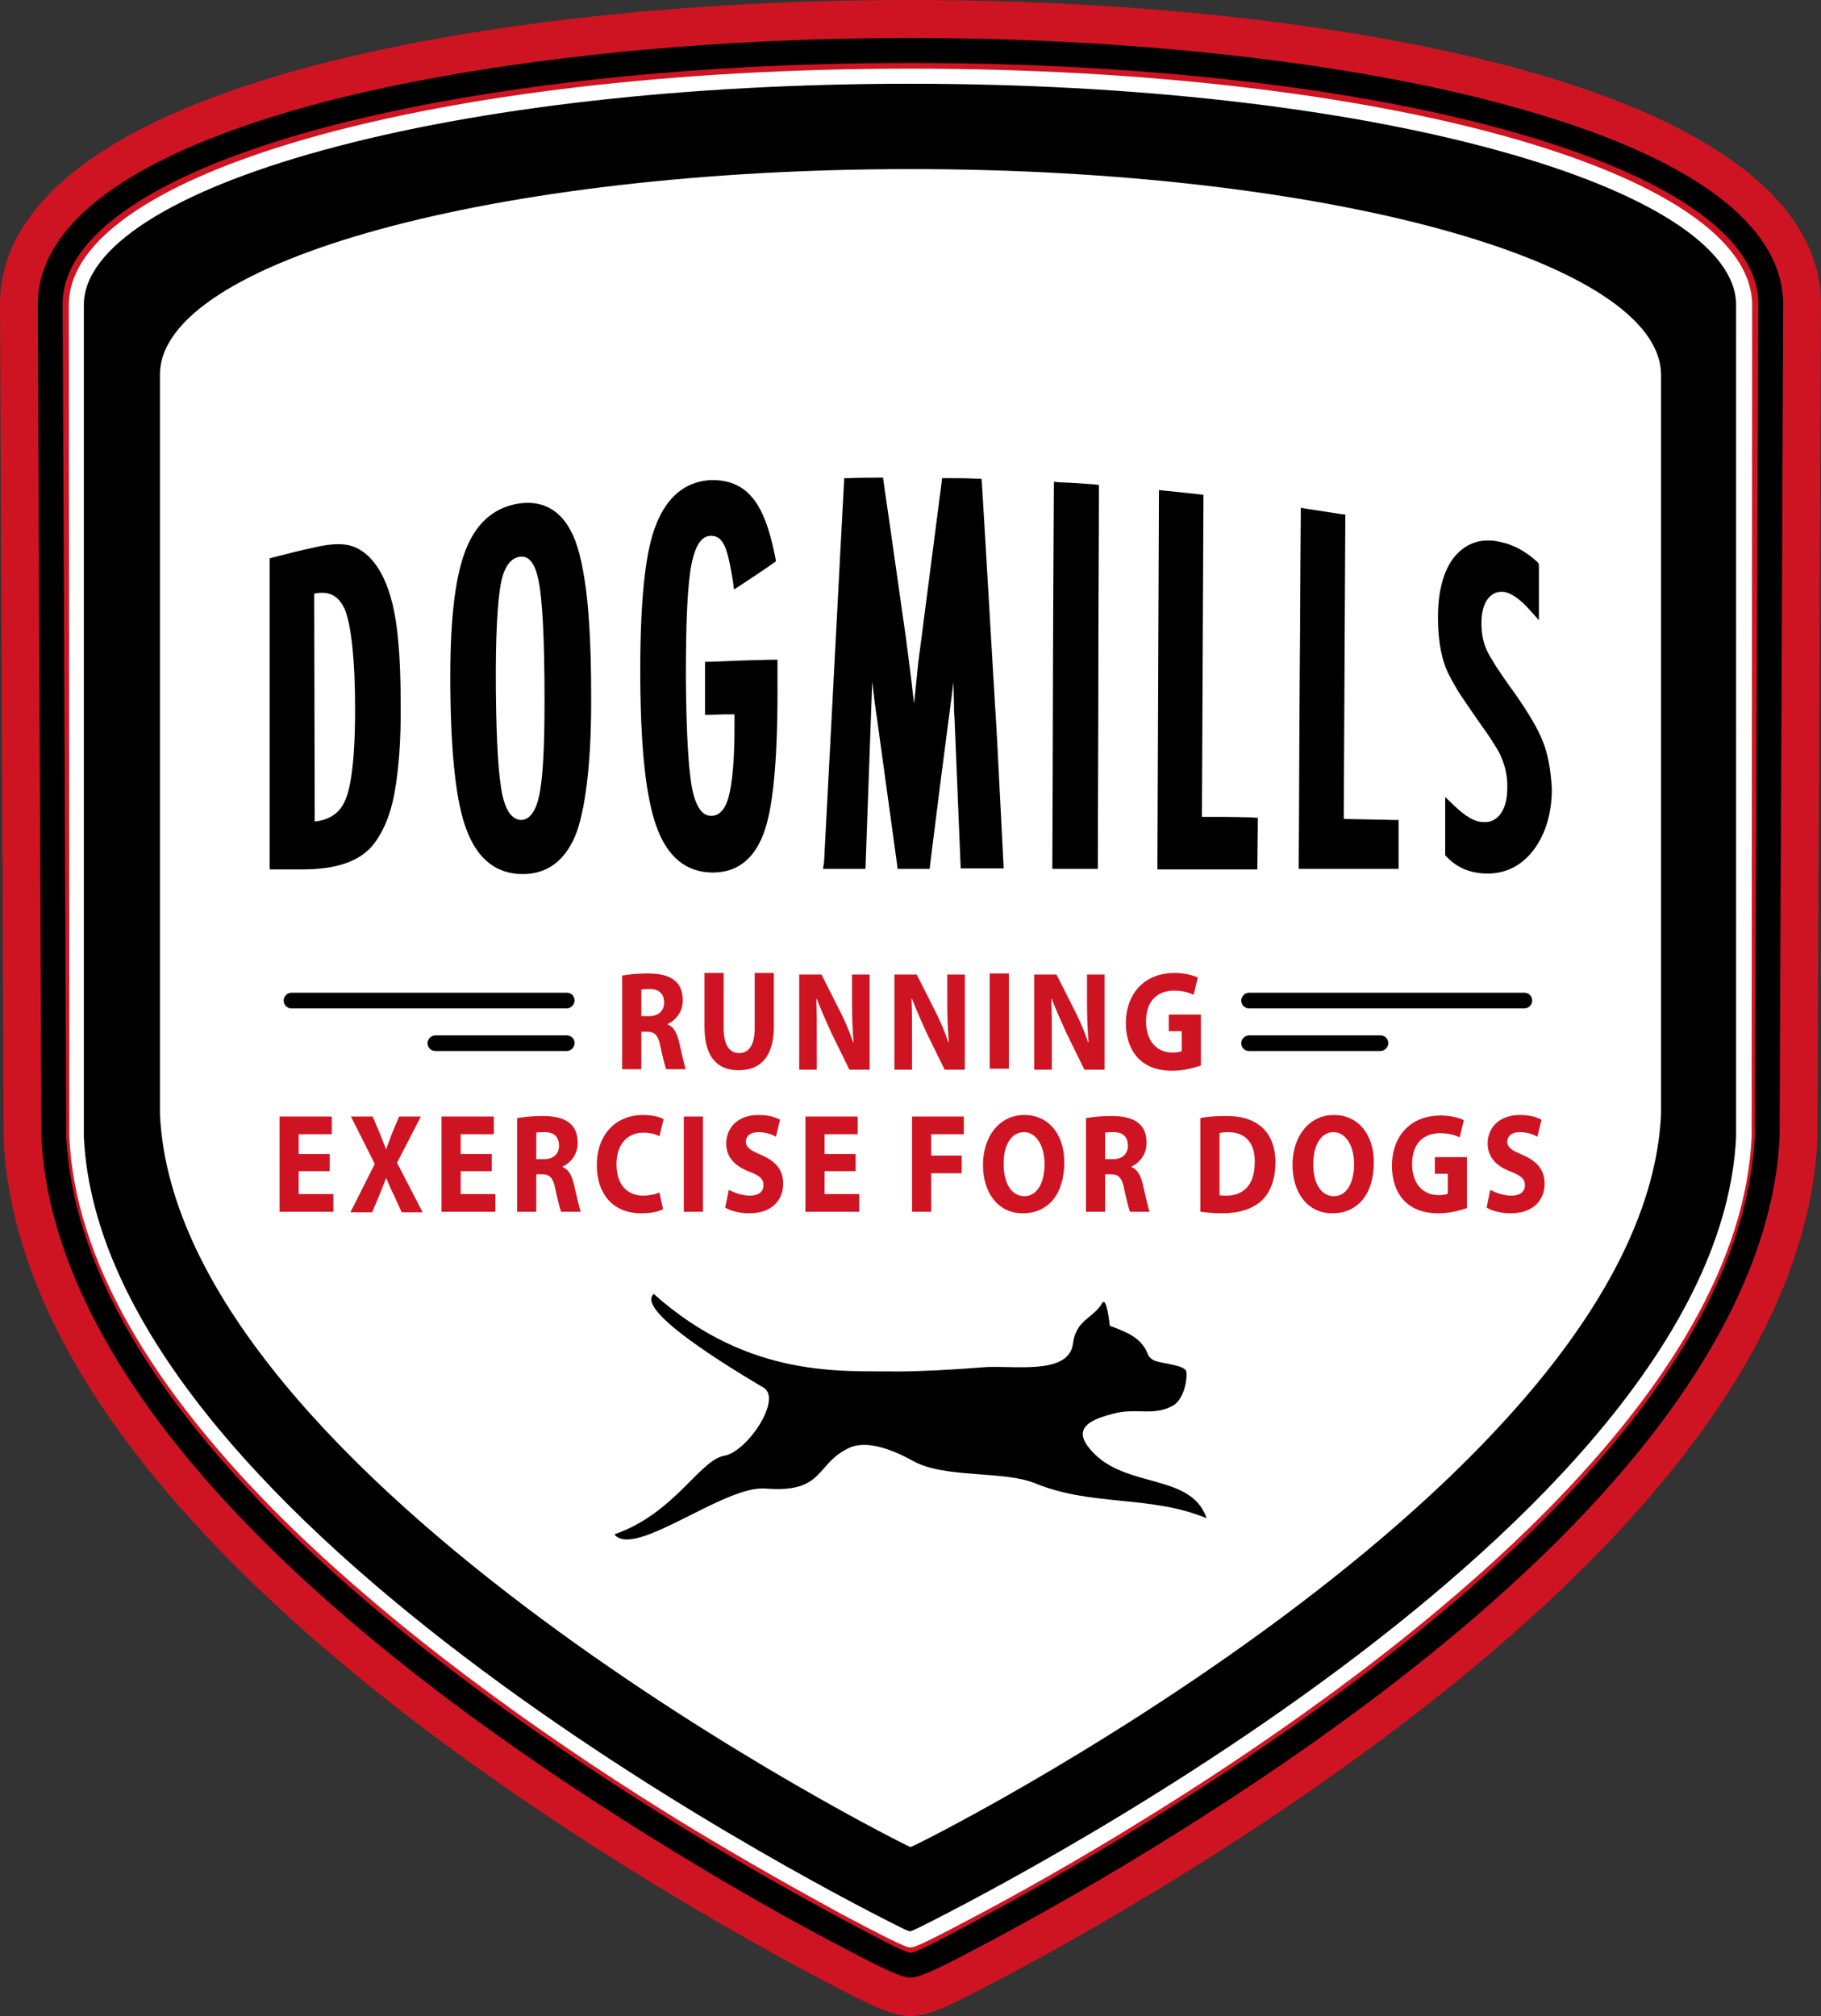
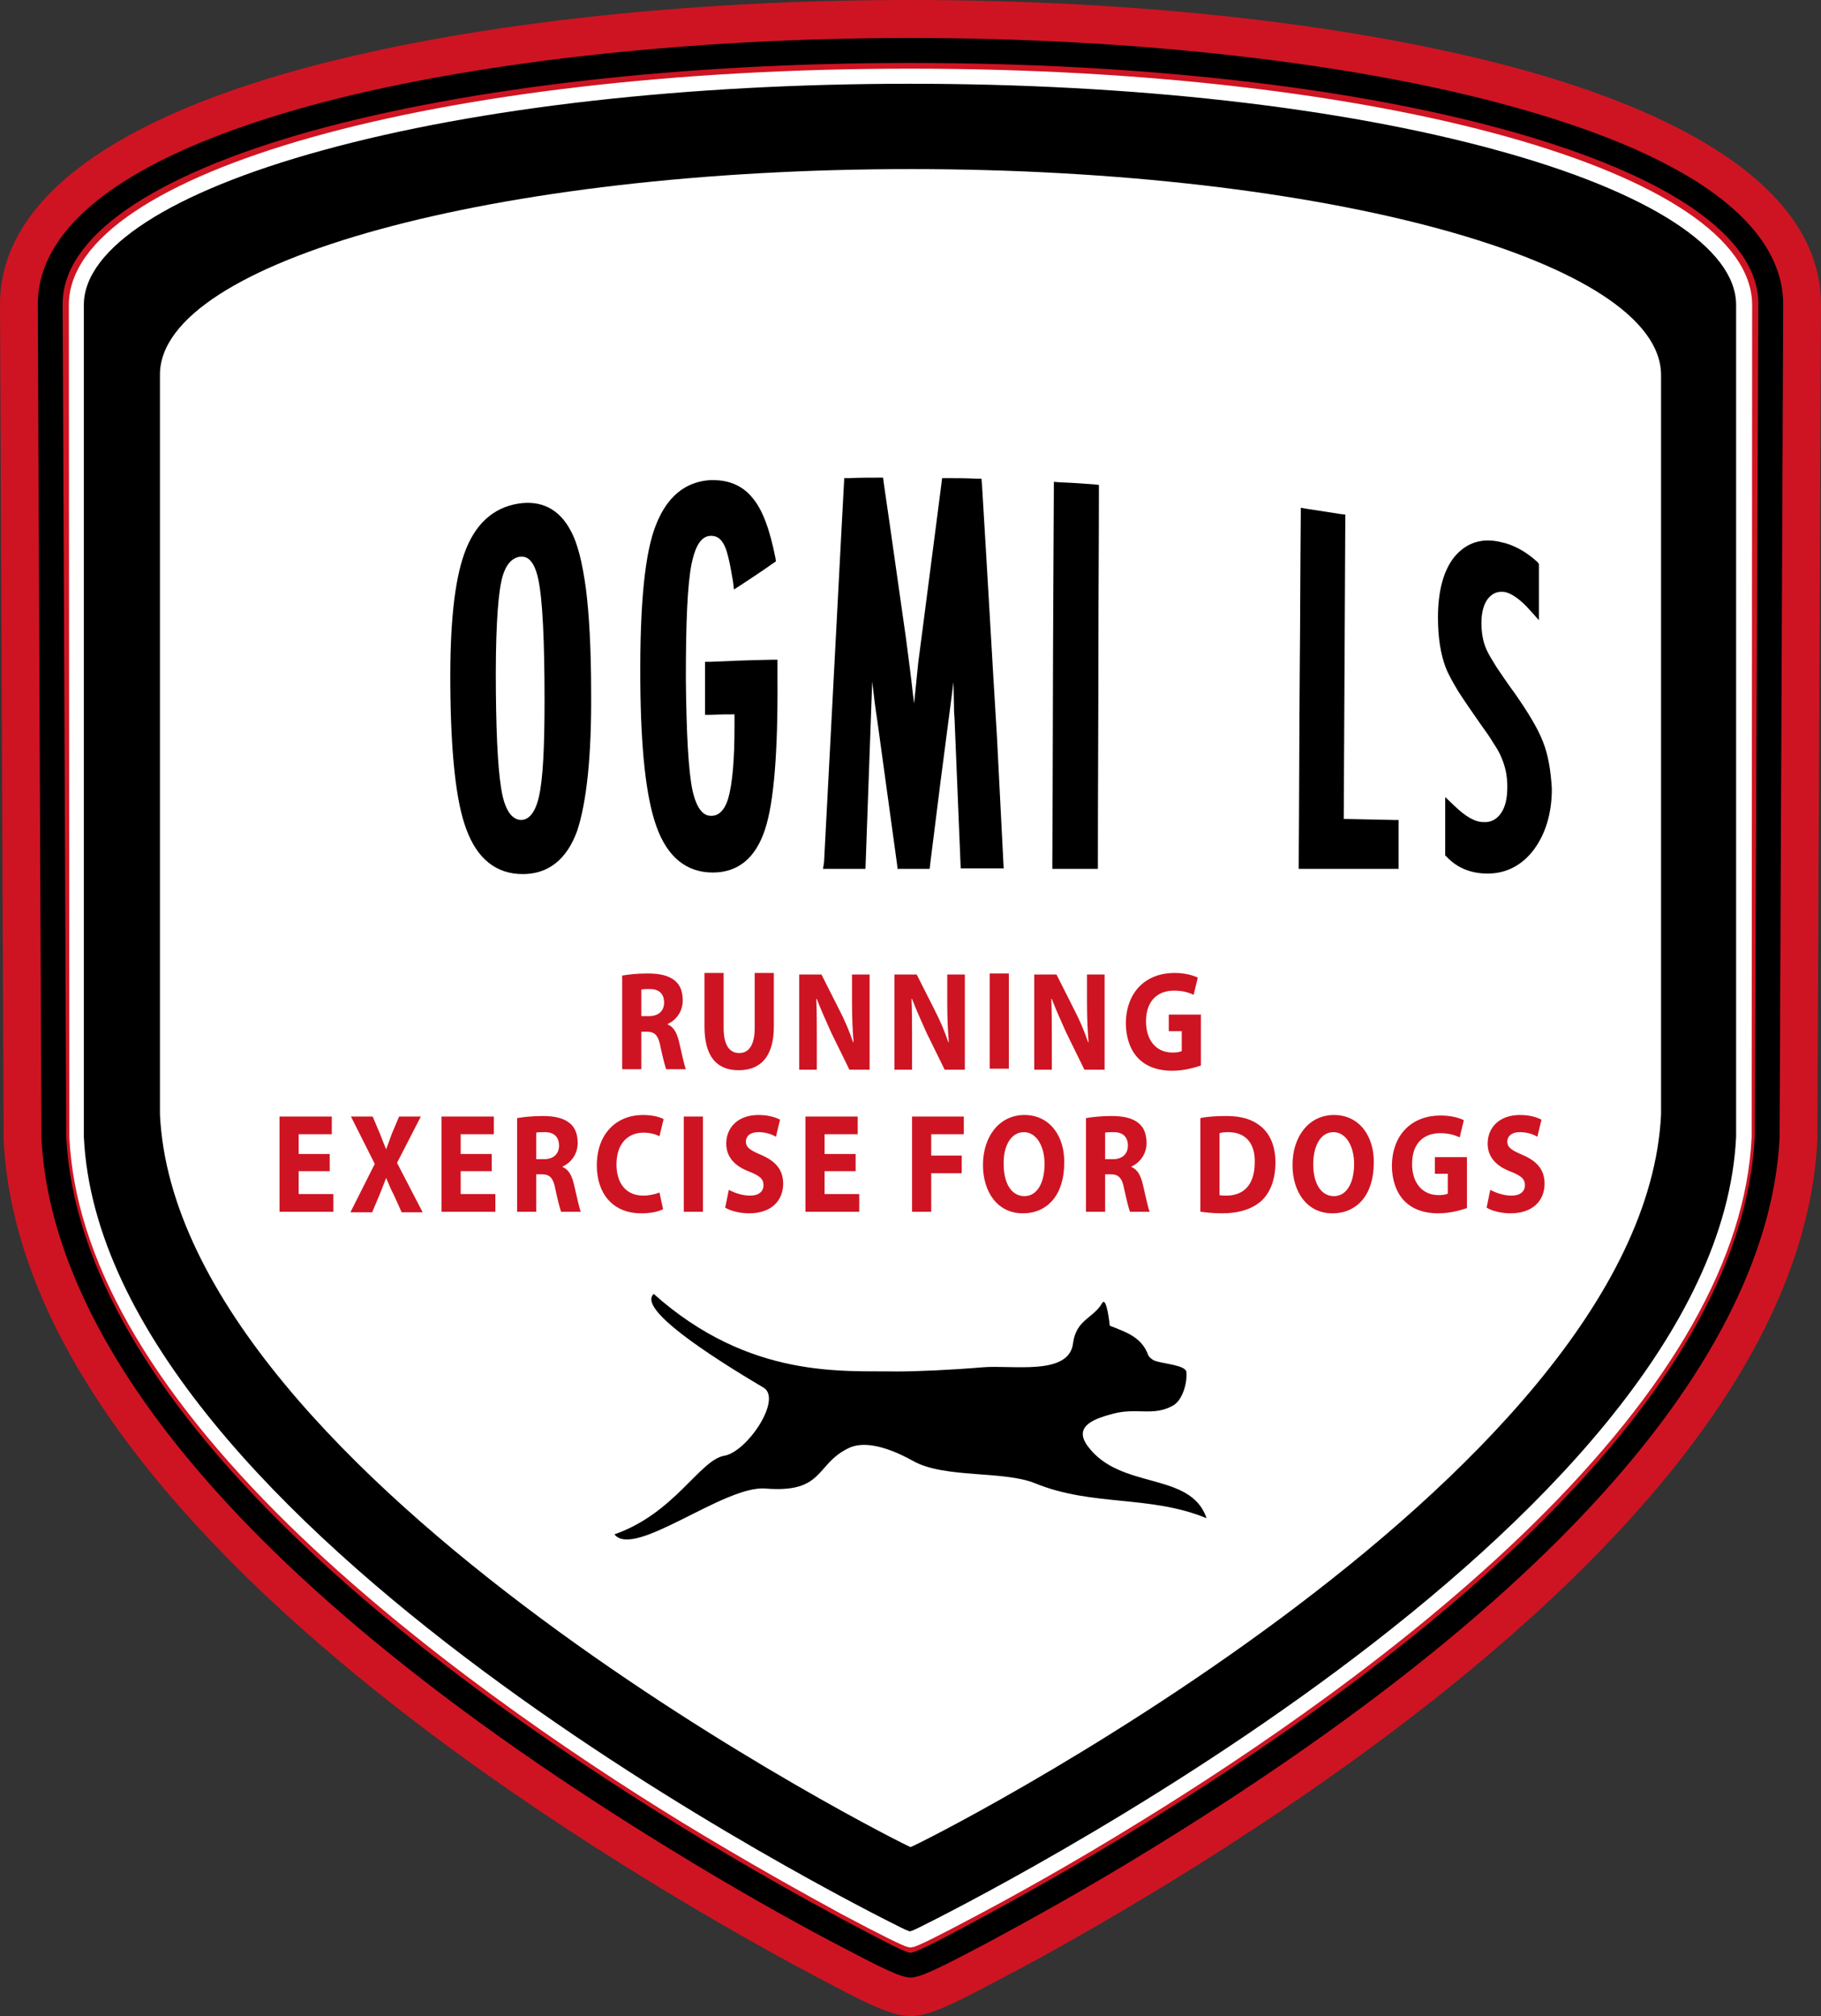
<svg xmlns="http://www.w3.org/2000/svg" width="131" height="145" viewBox="0 0 131 145" fill="none">
  <rect x="0" y="0" width="131" height="145" fill="#333333" stroke="none" />
  <path d="M109.328 5.725C97.673 2.507 82.108 0.748 65.5 0.748C48.892 0.748 33.327 2.507 21.672 5.725C7.969 9.542 0.745 15.117 0.745 21.89L1.005 81.761V81.911C2.011 102.716 26.625 122.062 47.105 134.635C51.946 137.591 56.079 139.911 58.686 141.295C62.409 143.279 64.122 144.214 65.463 144.252C66.803 144.214 68.516 143.316 72.24 141.295C74.847 139.911 78.98 137.628 83.821 134.635C104.301 122.062 128.915 102.716 129.92 81.911V81.761L130.181 21.89C130.255 15.117 122.994 9.542 109.328 5.725Z" fill="black" />
  <path d="M109.514 5.014C97.822 1.796 82.182 0 65.5 0C48.818 0 33.178 1.796 21.486 5.014C7.41 8.906 0 14.743 0 21.89L0.261 81.761V81.948C1.266 103.09 26.066 122.661 46.733 135.308C51.611 138.302 55.744 140.585 58.35 141.969C62.223 144.027 63.973 144.963 65.5 145C67.027 144.963 68.777 144.027 72.65 141.969C75.293 140.585 79.427 138.265 84.267 135.308C104.897 122.623 129.734 103.09 130.739 81.948V81.761L131 21.89C131 14.743 123.553 8.906 109.514 5.014ZM128.021 81.799C127.5 92.837 119.196 110.649 82.853 132.951C78.049 135.907 73.953 138.152 71.383 139.537C67.585 141.557 66.282 142.194 65.5 142.231C64.718 142.194 63.452 141.557 59.617 139.537C57.01 138.152 52.951 135.907 48.148 132.951C11.767 110.649 3.5 92.837 2.979 81.799L2.718 21.853C2.718 17.812 6.107 12.086 22.193 7.634C33.513 4.528 49.302 2.732 65.5 2.732C81.698 2.732 97.487 4.528 108.807 7.671C124.93 12.124 128.282 17.849 128.282 21.89L128.021 81.799Z" fill="#CE1422" />
  <path d="M65.5 12.161C35.673 12.161 11.506 18.785 11.506 26.942V80.152C12.772 106.533 65.351 132.876 65.5 132.839C65.686 132.914 118.228 106.533 119.494 80.152V26.979C119.494 18.785 95.327 12.161 65.5 12.161Z" fill="white" />
  <path d="M108.621 9.43C97.263 6.249 81.959 4.528 65.5 4.528C49.041 4.528 33.737 6.286 22.38 9.43C10.873 12.648 4.506 17.063 4.506 21.853L4.766 81.724C5.697 100.883 29.38 119.293 49.078 131.417C53.845 134.335 57.904 136.581 60.473 137.965C63.303 139.462 64.83 140.285 65.425 140.435C65.5 140.435 65.5 140.435 65.5 140.435C65.5 140.435 65.537 140.435 65.575 140.435C66.17 140.285 67.697 139.499 70.527 137.965C73.096 136.581 77.155 134.335 81.921 131.417C101.62 119.33 125.303 100.883 126.234 81.724L126.494 21.853C126.494 17.063 120.127 12.648 108.621 9.43ZM125.303 81.724C124.409 100.434 100.95 118.657 81.438 130.631C76.708 133.55 72.65 135.795 70.08 137.142C67.995 138.264 66.17 139.237 65.463 139.462C64.793 139.237 62.968 138.264 60.845 137.142C58.276 135.795 54.254 133.55 49.488 130.631C29.976 118.657 6.516 100.434 5.623 81.724L5.399 21.853C5.399 17.55 11.655 13.359 22.603 10.29C33.886 7.147 49.116 5.426 65.463 5.426C81.81 5.426 97.077 7.147 108.323 10.29C119.27 13.359 125.526 17.55 125.526 21.853L125.303 81.724Z" fill="#CE1422" />
  <path d="M65.5 4.939C31.54 4.939 4.953 12.386 4.953 21.928L4.99 81.799C5.399 90.443 10.724 99.835 20.816 109.714C29.864 118.544 41.11 126.178 48.967 131.005C53.808 133.961 57.941 136.244 60.547 137.666C63.638 139.312 64.904 139.911 65.277 140.023C65.425 140.061 65.5 140.061 65.5 140.061C65.5 140.061 65.537 140.061 65.723 140.023C66.133 139.911 67.362 139.312 70.453 137.666C73.059 136.281 77.192 133.999 82.033 131.005C89.89 126.178 101.136 118.582 110.184 109.714C120.276 99.835 125.601 90.443 126.01 81.799L126.047 21.928C126.01 12.386 99.423 4.939 65.5 4.939ZM124.893 81.761C123.553 109.863 69.335 137.03 66.17 138.601C65.575 138.901 65.463 138.901 65.463 138.901C65.463 138.901 65.351 138.901 64.755 138.601C61.59 137.03 7.373 109.863 6.032 81.761V21.928C6.032 17.849 12.288 13.808 23.199 10.814C34.481 7.708 49.488 6.024 65.463 6.024C81.438 6.024 96.444 7.708 107.727 10.814C118.637 13.808 124.893 17.849 124.893 21.928V81.761Z" fill="white" />
-   <path d="M28.375 44.08C28.077 42.508 27.555 41.236 26.848 40.375C26.327 39.739 25.731 39.365 25.098 39.215C24.427 39.066 23.608 39.141 22.64 39.365C21.449 39.627 20.853 39.777 19.698 40.076L19.401 40.151V62.528H21.747C24.167 62.528 25.805 61.966 26.773 60.844C27.518 59.946 28.077 58.673 28.375 57.065C28.673 55.418 28.859 53.248 28.822 50.591C28.822 47.785 28.673 45.614 28.375 44.08ZM25.545 51.002C25.545 55.044 25.172 56.803 24.837 57.551C24.465 58.449 23.72 58.973 22.64 59.085L22.603 42.695C23.683 42.471 24.39 42.845 24.837 43.893C25.284 45.128 25.545 47.523 25.545 51.002Z" fill="black" />
  <path d="M42.525 49.805C42.525 46.625 42.376 44.117 42.152 42.359C41.892 40.45 41.557 39.066 41.035 38.13C40.216 36.596 38.913 35.96 37.274 36.222C35.45 36.521 34.146 37.719 33.402 39.814C32.694 41.797 32.359 44.903 32.396 49.356C32.434 54.221 32.806 57.701 33.551 59.647C34.333 61.779 35.71 62.865 37.609 62.865C39.434 62.865 40.775 61.817 41.519 59.759C42.19 57.738 42.562 54.408 42.525 49.805ZM36.157 57.252C35.859 55.905 35.71 53.472 35.673 49.768C35.636 45.839 35.785 43.182 36.045 41.91C36.269 40.75 36.753 40.114 37.423 40.039C37.461 40.039 37.498 40.039 37.572 40.039C37.87 40.039 38.429 40.226 38.727 41.685C39.025 43.07 39.173 45.988 39.173 50.367C39.173 53.734 39.062 56.054 38.764 57.327C38.391 58.935 37.684 58.973 37.461 58.973C36.865 58.935 36.418 58.374 36.157 57.252Z" fill="black" />
  <path d="M55.93 47.448H55.52C53.696 47.485 52.802 47.523 51.089 47.597H50.717V51.414H51.127C51.834 51.377 52.244 51.377 52.839 51.377V52.237C52.839 54.632 52.69 56.353 52.393 57.401C52.02 58.673 51.35 58.673 51.164 58.673C50.94 58.673 50.233 58.673 49.823 56.877C49.525 55.493 49.376 52.761 49.339 48.795C49.339 44.754 49.451 42.059 49.749 40.563C49.935 39.664 50.27 38.617 51.052 38.542C51.499 38.505 51.797 38.692 52.02 39.066C52.169 39.29 52.281 39.627 52.393 40.076C52.504 40.525 52.616 41.124 52.728 41.797L52.802 42.396L53.324 42.059C54.217 41.461 54.701 41.161 55.595 40.525L55.818 40.376L55.781 40.114C55.371 38.056 54.85 36.633 54.105 35.773C53.361 34.875 52.318 34.463 50.977 34.538C49.265 34.688 47.999 35.736 47.217 37.681C46.397 39.664 46.025 43.369 46.062 48.982C46.099 53.921 46.472 57.326 47.217 59.422C47.999 61.63 49.376 62.752 51.275 62.752C53.1 62.752 54.366 61.705 55.036 59.646C55.669 57.738 55.967 54.108 55.93 48.832V47.448Z" fill="black" />
  <path d="M71.719 52.986C71.346 46.924 71.011 40.862 70.639 34.8L70.602 34.426H70.229C69.373 34.388 68.963 34.388 68.107 34.388H67.772L67.734 34.725C67.176 39.103 66.878 41.273 66.319 45.652L66.059 47.635L65.761 50.591C65.723 50.404 65.723 50.179 65.686 50.03C65.537 48.645 65.351 47.261 65.165 45.839C64.532 41.461 64.234 39.215 63.601 34.912L63.526 34.351H63.191C62.372 34.351 61.925 34.351 61.106 34.388H60.734L60.51 38.579C60.101 46.4 59.691 54.183 59.281 62.004L59.207 62.49H62.26L62.745 49.019C62.856 49.955 62.968 50.928 63.117 51.863C63.675 55.979 63.973 58.037 64.532 62.154L64.569 62.49H66.878L66.915 62.154C67.511 57.364 67.809 55.006 68.442 50.217L68.591 49.057L68.628 50.741C68.628 50.965 68.628 51.264 68.665 51.601L69.112 62.453H72.203L71.719 52.986Z" fill="black" />
  <path d="M78.719 34.837C77.714 34.763 77.23 34.725 76.224 34.688L75.815 34.65L75.777 41.835C75.74 48.608 75.74 55.343 75.703 62.116V62.49H78.98V62.116C78.98 57.027 79.017 51.938 79.017 46.886C79.017 42.995 79.054 39.141 79.054 35.249V34.875L78.719 34.837Z" fill="black" />
-   <path d="M90.076 58.786C88.624 58.748 87.842 58.748 86.465 58.748L86.576 35.586L86.241 35.548C85.273 35.436 84.789 35.399 83.783 35.286L83.374 35.249L83.262 62.528H90.449L90.486 58.823L90.076 58.786Z" fill="black" />
  <path d="M100.279 58.973C98.827 58.935 98.045 58.935 96.667 58.898C96.705 51.714 96.742 44.529 96.779 37.344V37.008L96.444 36.97C95.476 36.821 94.992 36.746 94.024 36.596L93.577 36.521V36.97C93.54 40.75 93.54 44.492 93.502 48.271C93.465 52.873 93.465 57.514 93.428 62.116V62.49H100.615V58.973H100.279Z" fill="black" />
  <path d="M111.004 53.36C110.631 52.387 109.924 51.227 108.956 49.843C108.397 49.094 107.988 48.458 107.652 47.971C107.354 47.485 107.094 47.074 106.945 46.737C106.684 46.175 106.572 45.502 106.572 44.791C106.572 44.005 106.759 43.369 107.094 42.995C107.429 42.621 107.801 42.508 108.285 42.583C108.769 42.695 109.365 43.107 110.036 43.855L110.706 44.604V40.562L110.594 40.413C109.775 39.664 108.881 39.178 107.988 38.991C106.61 38.654 105.493 39.028 104.636 40.039C103.854 41.011 103.445 42.471 103.445 44.417C103.445 45.839 103.631 47.036 104.003 48.009C104.189 48.495 104.524 49.094 104.934 49.768C105.344 50.404 105.865 51.152 106.461 52.013C106.833 52.537 107.168 52.986 107.429 53.435C107.727 53.884 107.913 54.221 108.025 54.52C108.285 55.119 108.434 55.792 108.434 56.578C108.434 57.439 108.285 58.075 107.95 58.524C107.652 58.935 107.243 59.16 106.721 59.123C106.088 59.123 105.418 58.711 104.636 57.962L103.966 57.326V61.517L104.078 61.63C104.86 62.453 105.865 62.827 107.019 62.827C108.36 62.827 109.514 62.228 110.371 61.068C111.19 59.946 111.637 58.486 111.637 56.728C111.562 55.418 111.376 54.295 111.004 53.36Z" fill="black" />
  <path d="M23.72 82.996H21.486V81.574H23.869V80.302H20.108V87.15H23.981V85.878H21.486V84.231H23.72V82.996ZM30.386 87.15L28.561 83.632L30.274 80.302H28.71L28.189 81.537C28.04 81.948 27.928 82.248 27.779 82.659C27.63 82.285 27.481 81.948 27.332 81.537L26.811 80.302H25.247L26.96 83.707L25.209 87.187H26.773L27.295 85.952C27.481 85.466 27.63 85.129 27.779 84.718C27.965 85.129 28.077 85.466 28.337 85.952L28.896 87.187H30.386V87.15ZM35.375 82.996H33.141V81.574H35.524V80.302H31.763V87.15H35.636V85.878H33.141V84.231H35.375V82.996ZM37.2 87.15H38.578V84.456H38.987C39.546 84.456 39.806 84.718 39.955 85.541C40.142 86.401 40.291 86.963 40.365 87.15H41.78C41.668 86.888 41.482 85.99 41.296 85.204C41.147 84.568 40.924 84.119 40.477 83.932V83.894C40.998 83.67 41.557 83.071 41.557 82.21C41.557 81.574 41.37 81.088 40.998 80.788C40.551 80.414 39.918 80.264 39.025 80.264C38.28 80.264 37.647 80.339 37.2 80.414V87.15ZM38.578 81.462C38.689 81.425 38.876 81.425 39.211 81.425C39.844 81.425 40.216 81.761 40.216 82.397C40.216 82.996 39.806 83.37 39.136 83.37H38.578V81.462ZM47.44 85.765C47.179 85.878 46.695 85.99 46.286 85.99C45.057 85.99 44.349 85.129 44.349 83.745C44.349 82.21 45.206 81.462 46.286 81.462C46.77 81.462 47.179 81.574 47.44 81.724L47.738 80.489C47.477 80.339 46.956 80.19 46.248 80.19C44.387 80.19 42.934 81.499 42.934 83.82C42.934 85.765 44.014 87.262 46.137 87.262C46.882 87.262 47.44 87.112 47.701 86.963L47.44 85.765ZM49.19 80.302V87.15H50.568V80.302H49.19ZM52.169 86.85C52.504 87.075 53.212 87.262 53.882 87.262C55.558 87.262 56.34 86.289 56.34 85.129C56.34 84.156 55.818 83.52 54.776 83.071C53.994 82.734 53.659 82.547 53.659 82.098C53.659 81.724 53.956 81.425 54.552 81.425C55.148 81.425 55.595 81.612 55.818 81.761L56.116 80.526C55.744 80.339 55.26 80.19 54.552 80.19C53.1 80.19 52.244 81.088 52.244 82.248C52.244 83.258 52.914 83.894 53.919 84.269C54.664 84.568 54.925 84.792 54.925 85.241C54.925 85.691 54.59 85.99 53.956 85.99C53.361 85.99 52.802 85.765 52.43 85.578L52.169 86.85ZM61.553 82.996H59.319V81.574H61.702V80.302H57.941V87.15H61.813V85.878H59.319V84.231H61.553V82.996ZM65.612 87.15H66.99V84.381H69.186V83.109H66.99V81.574H69.335V80.302H65.612V87.15ZM73.692 80.19C71.905 80.19 70.713 81.724 70.713 83.782C70.713 85.728 71.756 87.262 73.581 87.262C75.368 87.262 76.559 85.915 76.559 83.632C76.597 81.761 75.554 80.19 73.692 80.19ZM73.655 81.425C74.586 81.425 75.144 82.472 75.144 83.707C75.144 85.054 74.623 86.027 73.692 86.027C72.761 86.027 72.203 85.092 72.203 83.745C72.165 82.435 72.724 81.425 73.655 81.425ZM78.123 87.15H79.501V84.456H79.911C80.469 84.456 80.73 84.718 80.879 85.541C81.065 86.401 81.214 86.963 81.288 87.15H82.704C82.592 86.888 82.406 85.99 82.219 85.204C82.07 84.568 81.847 84.119 81.4 83.932V83.894C81.922 83.67 82.48 83.071 82.48 82.21C82.48 81.574 82.294 81.088 81.922 80.788C81.475 80.414 80.842 80.264 79.948 80.264C79.203 80.264 78.57 80.339 78.123 80.414V87.15ZM79.501 81.462C79.613 81.425 79.799 81.425 80.134 81.425C80.767 81.425 81.14 81.761 81.14 82.397C81.14 82.996 80.73 83.37 80.06 83.37H79.501V81.462ZM86.353 87.15C86.688 87.187 87.209 87.262 87.917 87.262C89.108 87.262 90.076 86.963 90.747 86.364C91.343 85.803 91.752 84.905 91.752 83.595C91.752 82.397 91.343 81.537 90.71 81.013C90.114 80.526 89.369 80.264 88.215 80.264C87.507 80.264 86.874 80.302 86.353 80.414V87.15ZM87.731 81.499C87.842 81.462 88.028 81.425 88.364 81.425C89.555 81.425 90.3 82.173 90.263 83.595C90.263 85.241 89.443 85.99 88.215 85.99C88.028 85.99 87.842 85.99 87.731 85.952V81.499ZM95.96 80.19C94.173 80.19 92.981 81.724 92.981 83.782C92.981 85.728 94.024 87.262 95.848 87.262C97.636 87.262 98.827 85.915 98.827 83.632C98.864 81.761 97.822 80.19 95.96 80.19ZM95.923 81.425C96.854 81.425 97.412 82.472 97.412 83.707C97.412 85.054 96.891 86.027 95.96 86.027C95.029 86.027 94.471 85.092 94.471 83.745C94.471 82.435 94.992 81.425 95.923 81.425ZM105.493 83.221H103.221V84.418H104.152V85.84C104.04 85.915 103.78 85.952 103.482 85.952C102.365 85.952 101.583 85.129 101.583 83.707C101.583 82.21 102.439 81.499 103.594 81.499C104.264 81.499 104.673 81.649 105.009 81.799L105.306 80.564C105.009 80.414 104.413 80.227 103.631 80.227C101.62 80.227 100.168 81.537 100.13 83.82C100.13 84.83 100.428 85.728 100.987 86.327C101.546 86.925 102.365 87.262 103.482 87.262C104.301 87.262 105.083 87.038 105.53 86.888V83.221H105.493ZM106.945 86.85C107.28 87.075 107.988 87.262 108.658 87.262C110.333 87.262 111.115 86.289 111.115 85.129C111.115 84.156 110.594 83.52 109.551 83.071C108.769 82.734 108.434 82.547 108.434 82.098C108.434 81.724 108.732 81.425 109.328 81.425C109.924 81.425 110.371 81.612 110.594 81.761L110.892 80.526C110.52 80.339 110.036 80.19 109.328 80.19C107.876 80.19 107.019 81.088 107.019 82.248C107.019 83.258 107.69 83.894 108.695 84.269C109.44 84.568 109.7 84.792 109.7 85.241C109.7 85.691 109.365 85.99 108.732 85.99C108.136 85.99 107.578 85.765 107.206 85.578L106.945 86.85Z" fill="#CE1422" />
-   <path d="M99.311 75.587H89.853C89.518 75.587 89.294 75.325 89.294 75.026C89.294 74.727 89.555 74.465 89.853 74.465H99.311C99.646 74.465 99.87 74.727 99.87 75.026C99.87 75.325 99.609 75.587 99.311 75.587ZM40.775 75.587H31.316C30.981 75.587 30.758 75.325 30.758 75.026C30.758 74.727 31.018 74.465 31.316 74.465H40.775C41.11 74.465 41.333 74.727 41.333 75.026C41.333 75.325 41.072 75.587 40.775 75.587ZM109.663 72.519H89.853C89.518 72.519 89.294 72.257 89.294 71.957C89.294 71.658 89.555 71.396 89.853 71.396H109.663C109.998 71.396 110.222 71.658 110.222 71.957C110.222 72.257 109.998 72.519 109.663 72.519ZM40.775 72.519H20.965C20.629 72.519 20.406 72.257 20.406 71.957C20.406 71.658 20.667 71.396 20.965 71.396H40.775C41.11 71.396 41.333 71.658 41.333 71.957C41.333 72.257 41.072 72.519 40.775 72.519Z" fill="black" />
  <path d="M44.759 76.897H46.137V74.203H46.546C47.105 74.203 47.366 74.465 47.514 75.288C47.701 76.149 47.85 76.71 47.924 76.897H49.339C49.227 76.635 49.041 75.737 48.855 74.951C48.706 74.315 48.483 73.866 48.036 73.679V73.641C48.557 73.417 49.116 72.818 49.116 71.957C49.116 71.321 48.929 70.835 48.557 70.535C48.11 70.161 47.477 70.012 46.584 70.012C45.839 70.012 45.206 70.087 44.759 70.161V76.897ZM46.137 71.172C46.248 71.134 46.435 71.134 46.77 71.134C47.403 71.134 47.775 71.471 47.775 72.107C47.775 72.706 47.366 73.08 46.695 73.08H46.137V71.172ZM50.68 70.012V73.829C50.68 75.999 51.573 76.972 53.137 76.972C54.739 76.972 55.669 75.962 55.669 73.829V69.974H54.292V73.941C54.292 75.138 53.882 75.737 53.175 75.737C52.467 75.737 52.057 75.138 52.057 73.941V69.974H50.68V70.012ZM58.76 76.897V74.839C58.76 73.716 58.76 72.743 58.723 71.845H58.76C59.058 72.631 59.468 73.529 59.803 74.278L61.106 76.934H62.558V70.087H61.292V72.107C61.292 73.118 61.33 74.053 61.404 74.951H61.367C61.106 74.165 60.734 73.305 60.361 72.594L59.095 70.087H57.494V76.934H58.76V76.897ZM65.612 76.897V74.839C65.612 73.716 65.612 72.743 65.575 71.845H65.612C65.91 72.631 66.319 73.529 66.654 74.278L67.958 76.934H69.41V70.087H68.144V72.107C68.144 73.118 68.181 74.053 68.256 74.951H68.218C67.958 74.165 67.585 73.305 67.213 72.594L65.947 70.087H64.346V76.934H65.612V76.897ZM71.197 70.012V76.86H72.575V70.012H71.197ZM75.666 76.897V74.839C75.666 73.716 75.666 72.743 75.629 71.845H75.666C75.964 72.631 76.373 73.529 76.708 74.278L78.012 76.934H79.464V70.087H78.198V72.107C78.198 73.118 78.235 74.053 78.31 74.951H78.272C78.012 74.165 77.639 73.305 77.267 72.594L76.001 70.087H74.4V76.934H75.666V76.897ZM86.353 72.968H84.081V74.165H85.012V75.587C84.9 75.662 84.64 75.7 84.342 75.7C83.225 75.7 82.443 74.876 82.443 73.454C82.443 71.957 83.299 71.246 84.454 71.246C85.124 71.246 85.534 71.396 85.869 71.546L86.167 70.311C85.869 70.161 85.273 69.974 84.491 69.974C82.48 69.974 81.028 71.284 80.991 73.567C80.991 74.577 81.288 75.475 81.847 76.074C82.406 76.672 83.225 77.009 84.342 77.009C85.161 77.009 85.943 76.785 86.39 76.635V72.968H86.353Z" fill="#CE1422" />
  <path d="M44.2 110.35C48.52 108.853 50.344 104.999 52.095 104.699C53.733 104.437 56.303 100.621 54.925 99.797C50.94 97.44 45.839 94.11 47.03 93.062C53.956 99.236 60.734 98.562 64.495 98.637C65.984 98.637 68.442 98.525 70.676 98.338C72.799 98.151 76.895 98.974 77.192 96.617C77.416 94.895 78.645 94.821 79.278 93.735C79.613 93.137 79.836 95.344 79.836 95.344C80.953 95.793 82.108 96.13 82.592 97.44C82.666 97.627 82.964 97.852 83.15 97.889C83.672 98.076 85.31 98.188 85.347 98.675C85.422 99.498 85.049 100.695 84.416 101.07C83.001 101.893 81.81 101.219 80.097 101.668C79.017 101.968 77.118 102.454 78.235 103.988C80.581 107.206 85.645 105.784 86.8 109.19C82.704 107.506 78.608 108.366 74.474 106.683C72.203 105.747 67.958 106.346 65.686 105.073C63.601 103.913 62 103.652 60.994 104.175C58.648 105.335 59.281 107.393 55.074 107.057C52.095 106.795 45.615 112.146 44.2 110.35Z" fill="black" />
</svg>